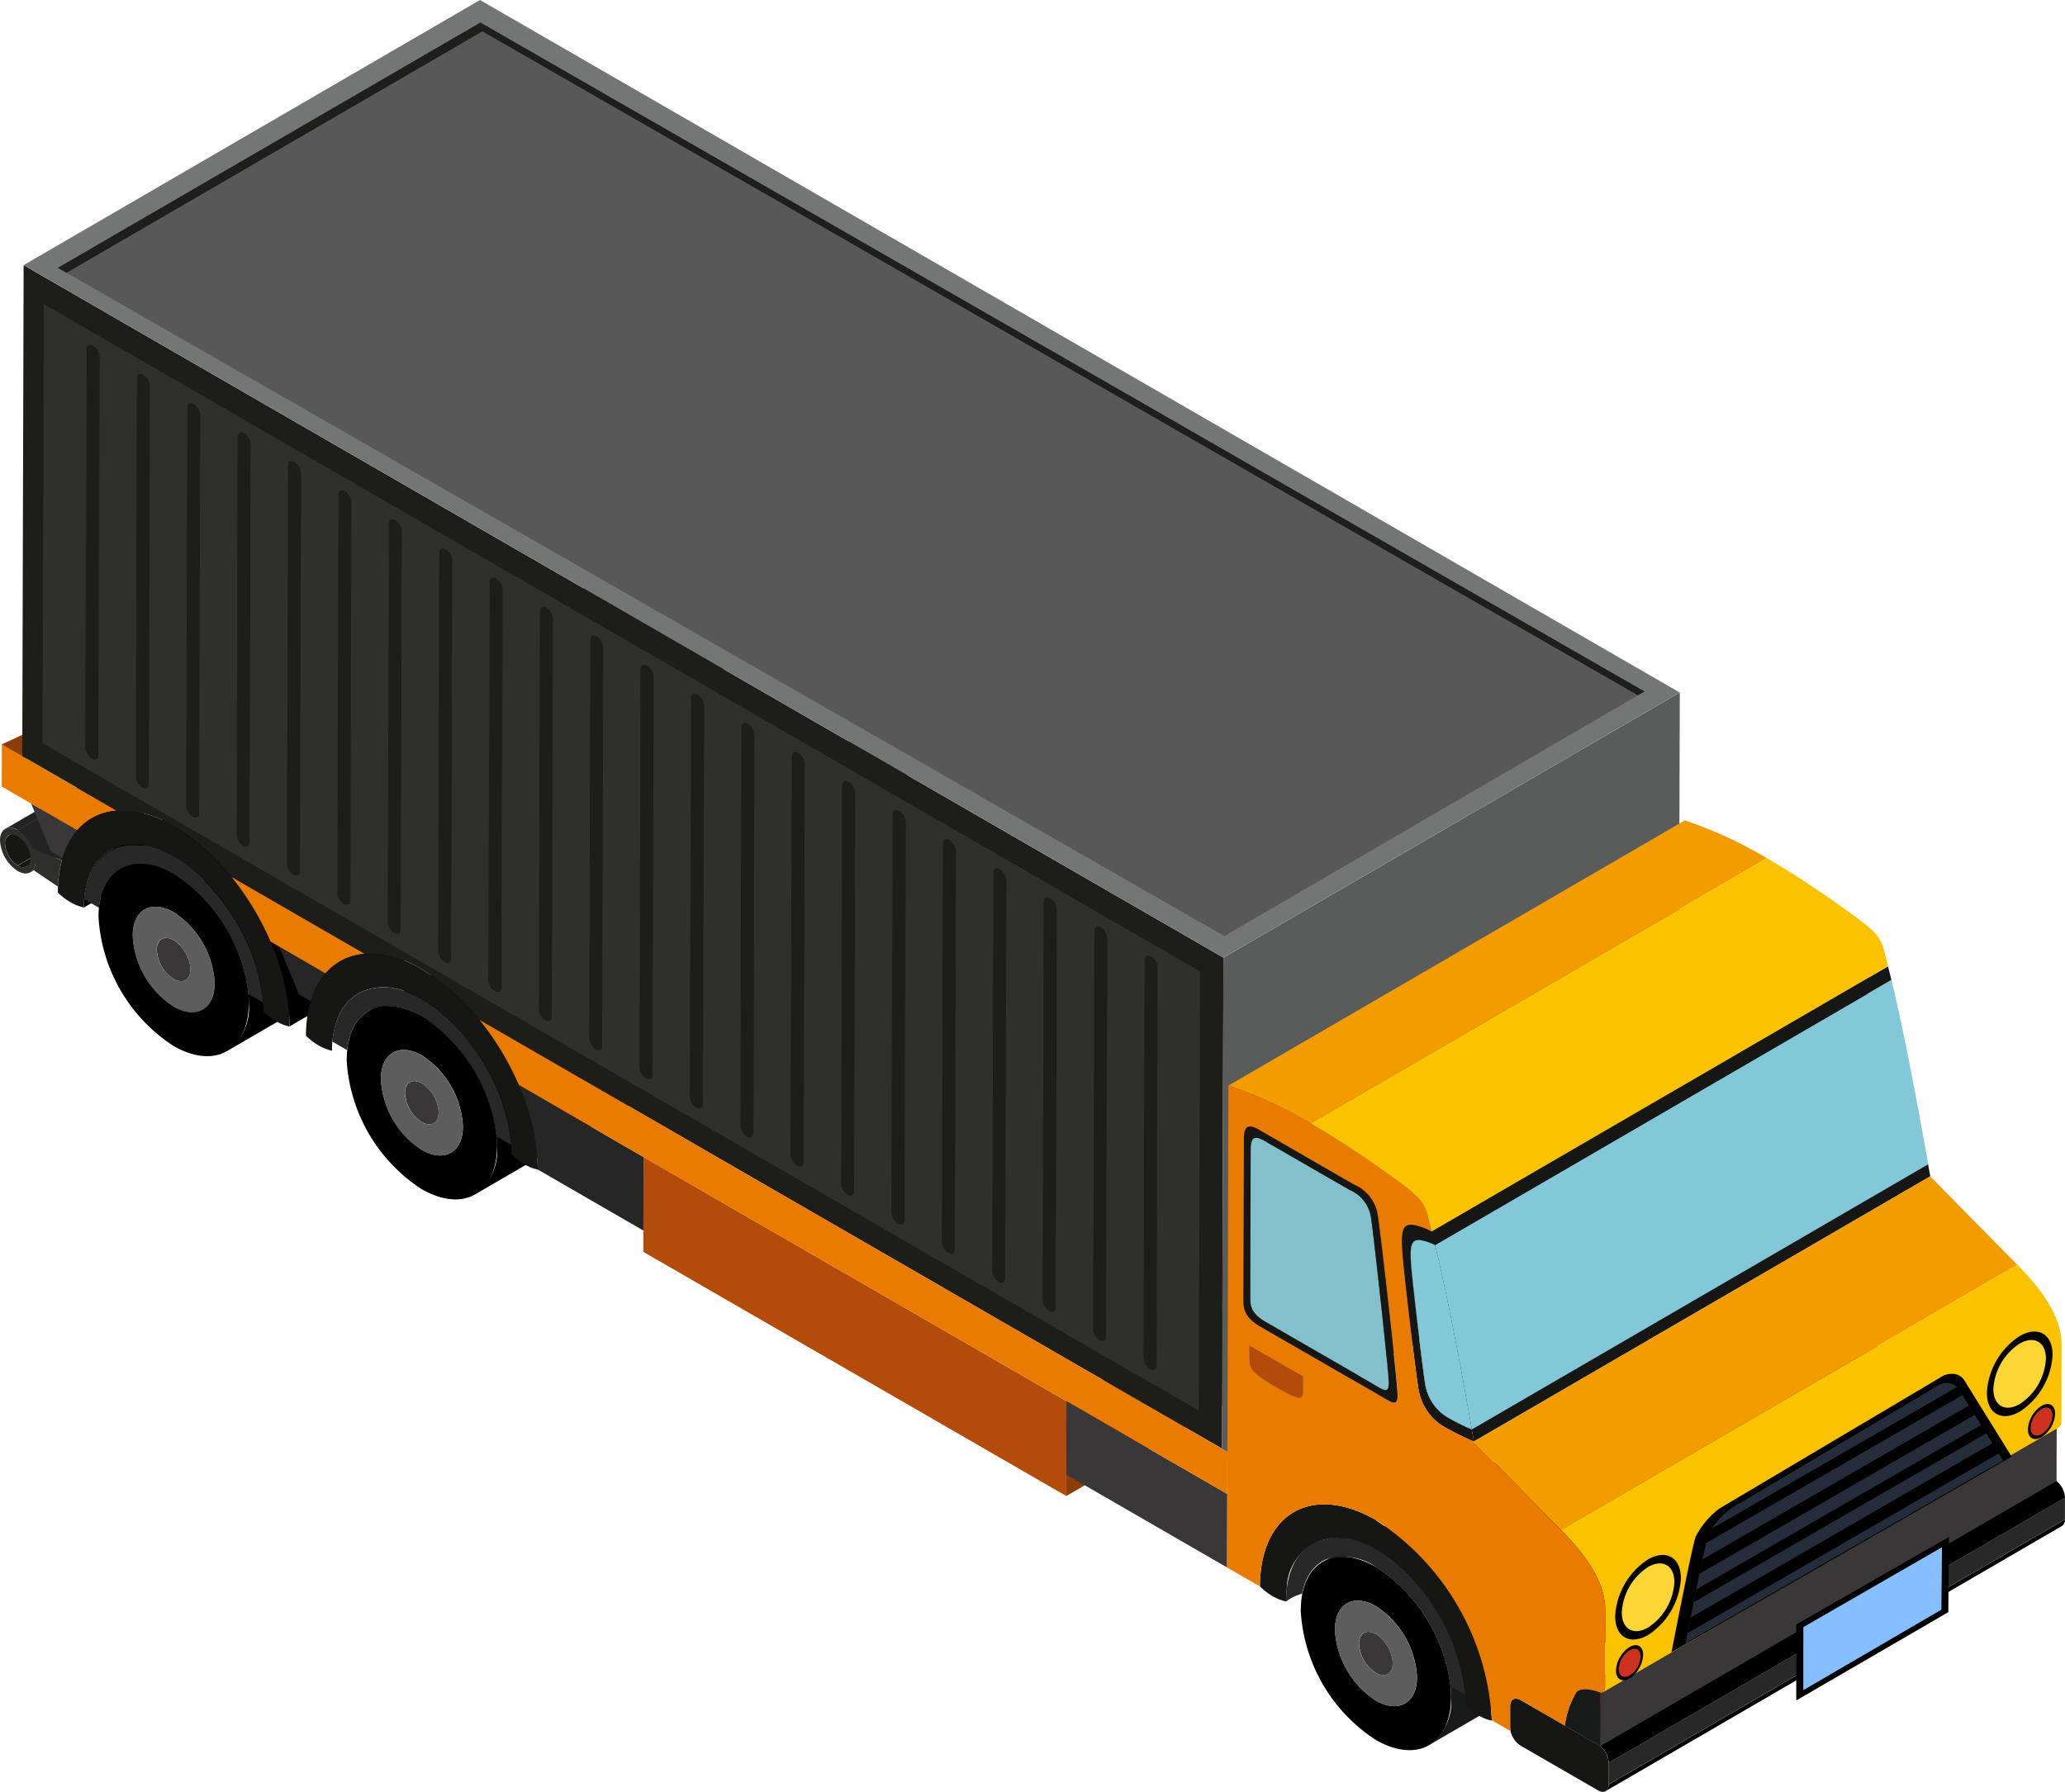
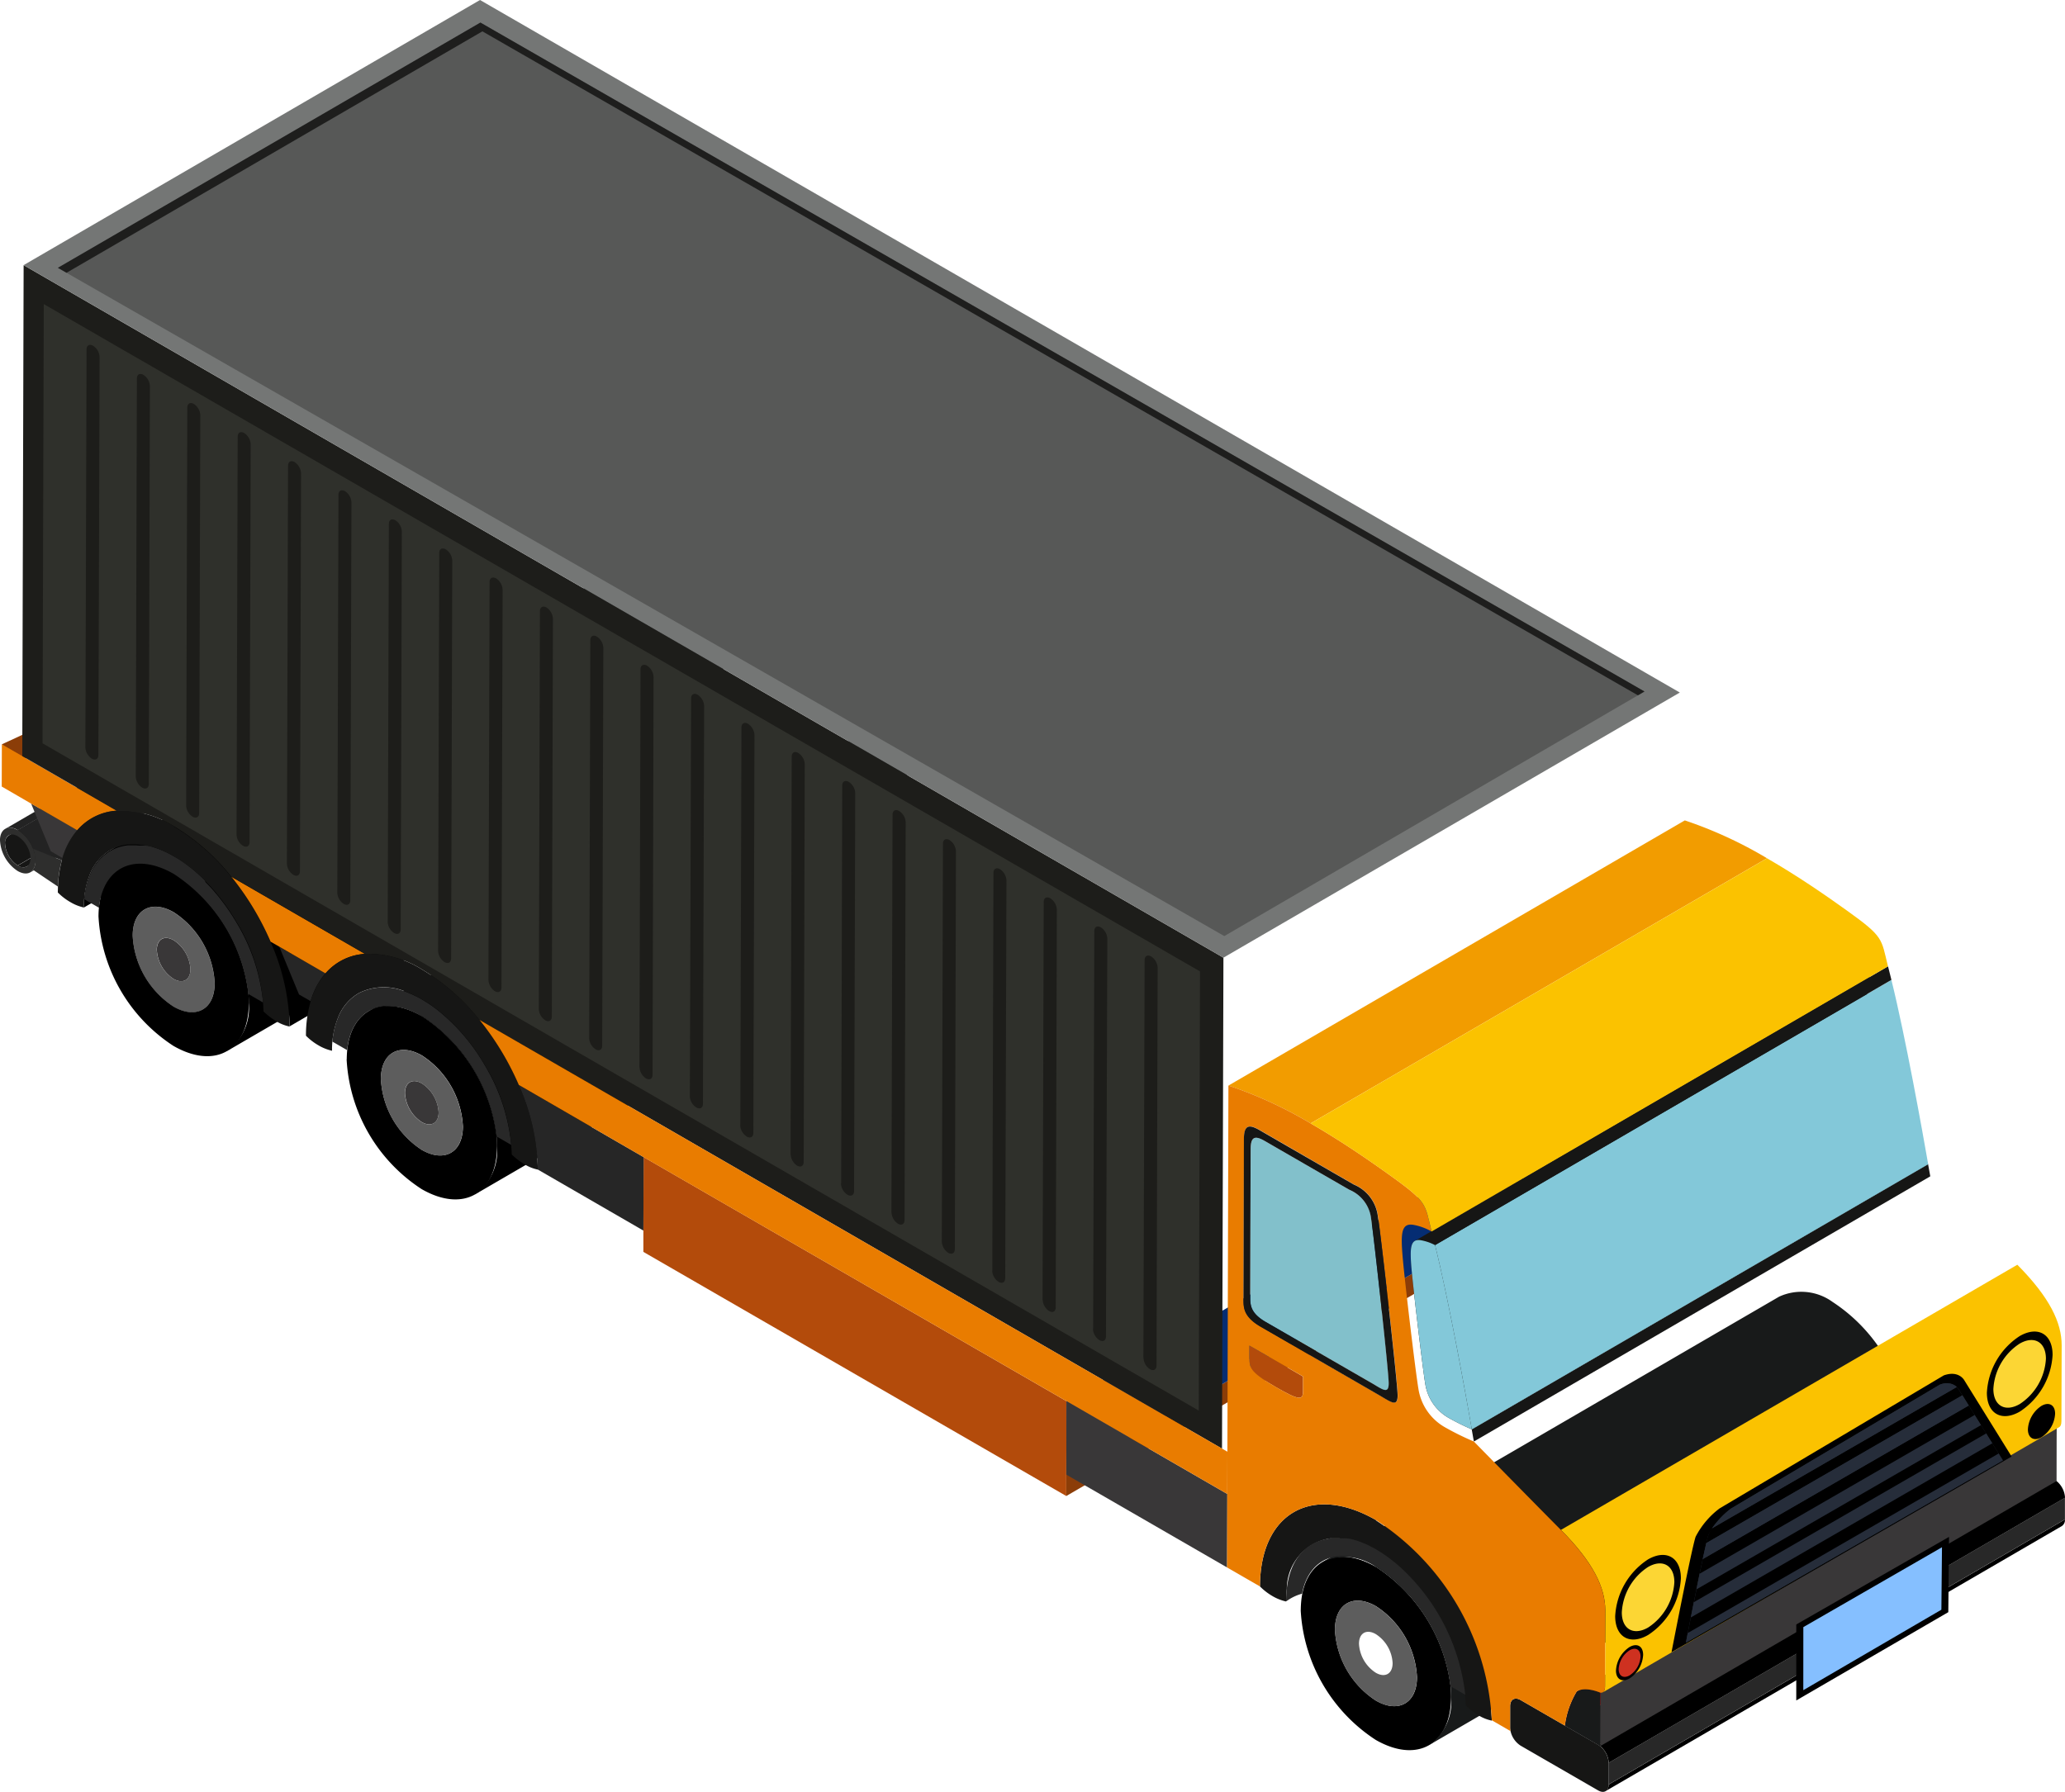
<svg xmlns="http://www.w3.org/2000/svg" id="Group_51821" data-name="Group 51821" width="94.3" height="81.845" viewBox="0 0 94.3 81.845">
  <defs>
    <clipPath id="clip-path">
      <rect id="Rectangle_25186" data-name="Rectangle 25186" width="94.3" height="81.845" fill="none" />
    </clipPath>
    <clipPath id="clip-path-3">
      <rect id="Rectangle_25184" data-name="Rectangle 25184" width="19.369" height="12.103" fill="none" />
    </clipPath>
  </defs>
  <g id="Group_51820" data-name="Group 51820" clip-path="url(#clip-path)">
    <path id="Path_56509" data-name="Path 56509" d="M.141,56.778l.992.887.632-1.639Z" transform="translate(-0.057 -22.78)" fill="#8b3d08" />
    <g id="Group_51819" data-name="Group 51819">
      <g id="Group_51818" data-name="Group 51818" clip-path="url(#clip-path)">
        <path id="Path_56510" data-name="Path 56510" d="M1.781,58.368,22.62,46.258a.408.408,0,0,1-.415-.041L1.366,58.329a.406.406,0,0,0,.415.039" transform="translate(-0.555 -18.791)" fill="#161615" />
        <path id="Path_56511" data-name="Path 56511" d="M21.4,43.9Q10.979,49.95.559,56.006a.4.4,0,0,0-.17.373,1.28,1.28,0,0,0,.579,1l20.84-12.111a1.276,1.276,0,0,1-.579-1,.41.41,0,0,1,.17-.374" transform="translate(-0.158 -17.847)" fill="#161615" />
        <path id="Path_56512" data-name="Path 56512" d="M1.946,57.528q10.421-6.054,20.841-12.11a.412.412,0,0,0,.122-.112.683.683,0,0,0,.115-.41,1.5,1.5,0,0,0-.117-.555,1.768,1.768,0,0,0-.694-.848L1.373,55.6a1.766,1.766,0,0,1,.693.849,1.488,1.488,0,0,1,.117.555.684.684,0,0,1-.113.408.4.4,0,0,1-.124.112" transform="translate(-0.558 -17.684)" fill="#232323" />
        <path id="Path_56513" data-name="Path 56513" d="M23.268,45.36a.973.973,0,0,0-.036-.255L2.638,57.072l-.1-.038L23.382,44.923l1.314.526L3.855,57.561l-.936-.376Z" transform="translate(-1.033 -18.265)" fill="#232323" />
        <path id="Path_56514" data-name="Path 56514" d="M21.241,43.36.4,55.471a.574.574,0,0,1,.577.057l20.84-12.111a.575.575,0,0,0-.577-.057" transform="translate(-0.163 -17.608)" fill="#232323" />
        <path id="Path_56515" data-name="Path 56515" d="M27.109,47.758a4.813,4.813,0,0,1,.163-1.013,3.222,3.222,0,0,1,.125-.377c.045-.113.117-.259.172-.369a2.827,2.827,0,0,1,.355-.5,3.2,3.2,0,0,1,.275-.262c.083-.067.2-.145.293-.2L7.651,57.142a2.226,2.226,0,0,0-.914,1.08,3.942,3.942,0,0,0-.284,1.54c6.2-3.6,14.46-8.4,20.656-12" transform="translate(-2.624 -18.309)" />
        <path id="Path_56516" data-name="Path 56516" d="M14.131,66.717q10.42-6.057,20.841-12.11a2.412,2.412,0,0,0,1-2.2q0-.221-.021-.449a7.628,7.628,0,0,0-3.4-5.48,2.422,2.422,0,0,0-2.442-.239L9.268,58.347a2.417,2.417,0,0,1,2.442.239,7.633,7.633,0,0,1,3.4,5.48c.014.153.02.3.019.449a2.4,2.4,0,0,1-1,2.2" transform="translate(-3.768 -18.705)" />
        <path id="Path_56517" data-name="Path 56517" d="M18.671,64.443,39.511,52.33a9.911,9.911,0,0,0-.872-3.864A12.767,12.767,0,0,0,36.846,45.5a9.686,9.686,0,0,0-2.612-2.3L13.393,55.307a9.7,9.7,0,0,1,2.613,2.3A12.83,12.83,0,0,1,17.8,60.576a9.908,9.908,0,0,1,.872,3.867" transform="translate(-5.445 -17.563)" />
        <path id="Path_56518" data-name="Path 56518" d="M33.228,77.742l20.84-12.11a2.4,2.4,0,0,0,1-2.2c0-.151-.006-.3-.02-.449a7.626,7.626,0,0,0-3.4-5.48,2.416,2.416,0,0,0-2.442-.239L28.364,69.372a2.421,2.421,0,0,1,2.443.239,7.633,7.633,0,0,1,3.4,5.482c.013.148.019.3.019.446a2.4,2.4,0,0,1-1,2.2" transform="translate(-11.533 -23.187)" />
        <path id="Path_56519" data-name="Path 56519" d="M29.677,76.556c-.017-.01-.035-.018-.052-.029s-.039-.022-.05-.03l-.022-.009-.03-.018-.024-.012-.026-.014-.026-.013a.085.085,0,0,0-.026-.012l-.027-.014a.13.13,0,0,0-.022-.011l-.028-.012-.024-.014-.028-.012-.021-.009c-.009-.005-.02-.009-.029-.015l-.02-.009-.031-.011a.488.488,0,0,0-.05-.022l-.05-.022a.386.386,0,0,0-.049-.02l-.05-.02a2.574,2.574,0,0,0-2.188.026,2.214,2.214,0,0,0-.958,1.106,3.63,3.63,0,0,0-.265,1.118l.671.387c.2-1.864,1.655-2.562,3.423-1.54a7.632,7.632,0,0,1,3.4,5.482l.671.388a8.638,8.638,0,0,0-1.2-3.625,8.937,8.937,0,0,0-2.136-2.511c-.015-.014-.03-.022-.043-.033s-.032-.026-.043-.035-.037-.026-.047-.036l-.048-.035-.049-.036a.114.114,0,0,1-.02-.015.271.271,0,0,1-.028-.02l-.023-.016c-.009,0-.018-.013-.027-.017l-.022-.017-.029-.018a.147.147,0,0,0-.023-.016.21.21,0,0,1-.026-.019.2.2,0,0,1-.025-.016l-.026-.016c-.009-.006-.018-.011-.027-.018a.093.093,0,0,1-.024-.015l-.027-.016-.023-.017a.184.184,0,0,1-.03-.017.116.116,0,0,1-.022-.012c-.011-.008-.021-.013-.031-.021-.037-.021-.055-.03-.071-.04" transform="translate(-10.401 -30.9)" fill="#282828" />
        <path id="Path_56520" data-name="Path 56520" d="M82.054,106.186l20.841-12.111,0-.976-20.84,12.111Z" transform="translate(-33.362 -37.853)" fill="#8b3d08" />
        <path id="Path_56521" data-name="Path 56521" d="M82.059,102.91,102.9,90.8l.01-3.356-20.84,12.11Z" transform="translate(-33.364 -35.553)" fill="#052d73" />
        <path id="Path_56522" data-name="Path 56522" d="M0,64.292a1.786,1.786,0,0,0,.809,1.4c.3.171.559.139.7-.057a.68.68,0,0,0,.114-.408,1.494,1.494,0,0,0-.117-.555,1.764,1.764,0,0,0-.693-.848c-.448-.26-.813-.051-.815.466m.231.146c0-.369.262-.519.583-.333a1.3,1.3,0,0,1,.545.75,1.006,1.006,0,0,1,.036.255.58.58,0,0,1-.037.213c-.082.206-.3.264-.547.119a1.281,1.281,0,0,1-.58-1" transform="translate(0 -25.906)" fill="#2e2e2d" />
        <path id="Path_56523" data-name="Path 56523" d="M3.855,65.858l-1.314-.526a1.493,1.493,0,0,1,.117.555.68.68,0,0,1-.113.408l1.132.763a5.433,5.433,0,0,1,.179-1.2" transform="translate(-1.033 -26.563)" fill="#2e2e2d" />
        <path id="Path_56524" data-name="Path 56524" d="M4.5,63.064,2.391,61.846l.9,2.181.529.306A3.409,3.409,0,0,1,4.5,63.064" transform="translate(-0.972 -25.146)" fill="#393738" />
        <path id="Path_56525" data-name="Path 56525" d="M12.841,72.3c-.425-.246-.769-.047-.771.439a1.686,1.686,0,0,0,.765,1.327c.424.243.77.049.771-.44a1.688,1.688,0,0,0-.766-1.327" transform="translate(-4.908 -29.352)" fill="#393738" />
        <path id="Path_56526" data-name="Path 56526" d="M1.071,57.83l-.932-.536L.133,59.221,1.474,60l2.108,1.218a2.587,2.587,0,0,1,1.8-.891Z" transform="translate(-0.054 -23.295)" fill="#e97c00" />
        <path id="Path_56527" data-name="Path 56527" d="M10.209,71.124a4.117,4.117,0,0,0,1.865,3.235c1.036.6,1.876.118,1.88-1.073a4.117,4.117,0,0,0-1.866-3.233c-1.035-.6-1.876-.117-1.879,1.072m1.1.637c0-.487.346-.685.771-.439a1.688,1.688,0,0,1,.766,1.327c0,.488-.347.682-.771.439a1.685,1.685,0,0,1-.765-1.327" transform="translate(-4.151 -28.378)" fill="#5d5d5d" />
        <path id="Path_56528" data-name="Path 56528" d="M7.578,68.847A7.542,7.542,0,0,0,11,74.775c1.9,1.094,3.439.217,3.444-1.964,0-.148-.005-.3-.019-.449a7.634,7.634,0,0,0-3.4-5.48c-1.769-1.021-3.229-.325-3.423,1.54a4.207,4.207,0,0,0-.023.423m1.561.9c0-1.189.844-1.667,1.879-1.072a4.121,4.121,0,0,1,1.867,3.234c0,1.191-.844,1.67-1.88,1.073a4.116,4.116,0,0,1-1.866-3.235" transform="translate(-3.081 -27.003)" />
        <path id="Path_56529" data-name="Path 56529" d="M10.581,65.53c-.017-.009-.034-.021-.052-.029l-.052-.029-.02-.01-.031-.018c-.007,0-.014-.009-.022-.012a.158.158,0,0,1-.029-.014l-.022-.012a.185.185,0,0,0-.029-.014.084.084,0,0,0-.024-.013l-.027-.014-.023-.012a.186.186,0,0,1-.027-.012l-.024-.011-.027-.012-.023-.011a.192.192,0,0,0-.028-.012l-.023-.011-.028-.012-.022-.009-.028-.012A.13.13,0,0,0,10,65.243l-.028-.013-.02-.007a.116.116,0,0,1-.03-.014l-.051-.017-.05-.02-.063-.022c-.035-.012-.068-.023-.1-.032L9.608,65.1l-.048-.014-.047-.013-.048-.012-.046-.011a.126.126,0,0,0-.021,0l-.027-.007-.02,0c-.009,0-.018,0-.027-.006l-.021,0a.212.212,0,0,0-.026,0l-.021,0c-.009,0-.018,0-.025,0a.1.1,0,0,1-.021,0,.1.1,0,0,0-.027,0,.059.059,0,0,0-.021,0,.077.077,0,0,0-.024,0,.088.088,0,0,1-.021,0,.08.08,0,0,1-.024,0H9.072a.062.062,0,0,0-.02,0,.189.189,0,0,1-.026,0h-.02l-.024,0c-.068-.006-.118-.009-.167-.01H8.648l-.043,0a.31.31,0,0,0-.043,0l-.042,0a.268.268,0,0,1-.041,0,2.106,2.106,0,0,0-.771.241,2.209,2.209,0,0,0-.957,1.106,3.647,3.647,0,0,0-.265,1.118l.671.387c.193-1.865,1.654-2.562,3.422-1.54a7.63,7.63,0,0,1,3.4,5.48l.672.39a8.671,8.671,0,0,0-1.2-3.625,9.99,9.99,0,0,0-.852-1.234c-.013-.016-.026-.033-.039-.046l-.04-.051c-.018-.022-.03-.035-.043-.049l-.043-.051-.042-.049c-.054-.061-.109-.123-.164-.183a.972.972,0,0,1-.052-.055l-.021-.022c-.007-.008-.015-.015-.023-.026l-.026-.024a.138.138,0,0,0-.02-.021c-.007-.008-.015-.015-.023-.024l-.024-.022a.148.148,0,0,0-.021-.022L12,66.636l-.018-.017-.027-.028a.254.254,0,0,1-.021-.022l-.024-.021a.114.114,0,0,0-.021-.021l-.027-.027-.019-.018-.03-.027c-.026-.026-.035-.035-.046-.043s-.012-.014-.019-.018-.02-.017-.03-.026l-.047-.045c-.028-.023-.039-.035-.05-.043-.027-.024-.039-.035-.051-.045l-.057-.049c-.051-.043-.1-.084-.15-.123l-.05-.039-.049-.038a.5.5,0,0,0-.05-.039l-.048-.036a.162.162,0,0,0-.021-.014.212.212,0,0,0-.03-.023.146.146,0,0,1-.02-.015c-.009-.008-.02-.013-.029-.02s-.015-.01-.021-.016-.02-.012-.03-.02a.121.121,0,0,0-.021-.015l-.028-.02-.022-.016-.029-.017c-.008-.006-.015-.009-.022-.015s-.02-.012-.03-.02l-.021-.015-.031-.018c-.007-.005-.014-.009-.021-.015a.316.316,0,0,0-.03-.017l-.022-.015-.03-.017c-.008,0-.014-.009-.021-.012l-.033-.021-.071-.04" transform="translate(-2.637 -26.417)" fill="#282828" />
        <path id="Path_56530" data-name="Path 56530" d="M9.754,63.107a4.612,4.612,0,0,0-2.616-.716,2.585,2.585,0,0,0-1.8.891,3.409,3.409,0,0,0-.675,1.269c-.011.036-.021.072-.031.107a5.51,5.51,0,0,0-.179,1.2c0,.089-.005.179-.006.271a2.707,2.707,0,0,0,.578.443,2.084,2.084,0,0,0,.614.244,3.952,3.952,0,0,1,.284-1.54,2.214,2.214,0,0,1,.958-1.1,2.1,2.1,0,0,1,.769-.241.212.212,0,0,0,.04,0,.354.354,0,0,0,.04,0,.262.262,0,0,1,.04,0h.041a.307.307,0,0,1,.042,0h.128c.057,0,.106,0,.157.009l.087.008c.141.019.15.02.159.023l.046.008.047.008c.029.007.038.007.047.011A.25.25,0,0,1,8.567,64a.31.31,0,0,1,.048.011l.049.01.05.015c.027.007.038.01.049.014.028.008.042.012.055.017a.922.922,0,0,1,.107.034l.047.016.05.019.049.017.05.021.049.02.05.021.05.021.051.023.049.023c.033.016.042.02.051.023l.05.026c.034.016.043.022.053.027a.323.323,0,0,0,.051.026l.053.03.056.03c.034.017.05.029.067.039l.052.03c.03.018.04.023.052.031.031.017.04.024.051.03l.052.033c.031.02.041.027.052.032.03.022.04.027.05.035l.051.033.05.036.05.035c.031.023.041.028.05.036a.426.426,0,0,1,.05.039.492.492,0,0,1,.052.038.4.4,0,0,1,.05.037l.052.039.049.039c.064.05.114.093.164.132a.562.562,0,0,0,.047.042l.048.042c.025.021.036.032.047.042l.048.043c.026.024.036.035.046.042l.049.045.046.044.046.044c.075.072.084.082.094.092.027.026.036.036.044.044.095.1.1.106.112.113.151.164.205.225.259.287.015.016.029.032.043.049l.037.043c.018.022.03.035.041.05s.031.036.042.05.031.038.044.055a9.842,9.842,0,0,1,.853,1.234,8.33,8.33,0,0,1,1.217,4.064,3.219,3.219,0,0,0,.605.462,1.909,1.909,0,0,0,.587.228,9.917,9.917,0,0,0-.872-3.866,12.853,12.853,0,0,0-1.794-2.968,9.691,9.691,0,0,0-2.613-2.3" transform="translate(-1.807 -25.364)" fill="#161615" />
        <path id="Path_56531" data-name="Path 56531" d="M23.6,74.089l-2.11-1.218.9,2.181.531.306a3.382,3.382,0,0,1,.674-1.269" transform="translate(-8.736 -29.629)" fill="#262626" />
        <path id="Path_56532" data-name="Path 56532" d="M31.938,83.321c-.424-.243-.769-.047-.77.439a1.683,1.683,0,0,0,.765,1.327c.424.246.77.049.771-.44a1.687,1.687,0,0,0-.766-1.327" transform="translate(-12.673 -33.835)" fill="#393738" />
        <path id="Path_56533" data-name="Path 56533" d="M23.9,71.007l-6.1-3.524a12.818,12.818,0,0,1,1.793,2.968l.4.229L22.1,71.9a2.586,2.586,0,0,1,1.8-.891" transform="translate(-7.236 -27.438)" fill="#e97c00" />
        <path id="Path_56534" data-name="Path 56534" d="M28.852,74.132a4.619,4.619,0,0,0-2.618-.716,2.586,2.586,0,0,0-1.8.891,3.382,3.382,0,0,0-.674,1.269,5.543,5.543,0,0,0-.216,1.578,2.693,2.693,0,0,0,.577.443,2.137,2.137,0,0,0,.614.244,3.944,3.944,0,0,1,.284-1.538,2.2,2.2,0,0,1,.958-1.106,2.562,2.562,0,0,1,2.186-.026l.042.014a.3.3,0,0,0,.047.02l.047.021.049.02a.507.507,0,0,0,.049.021l.049.024.049.021c.032.018.042.021.051.026l.05.026.077.04.054.03.058.03.067.039.051.03c.03.019.041.024.052.031.031.02.041.024.052.03l.05.033c.033.022.042.027.051.032l.129.086c.03.021.04.029.049.034.032.024.042.028.052.036.029.022.04.03.05.036.03.023.04.03.05.037.027.022.038.029.049.037.027.021.039.028.05.038s.036.027.05.039a8.972,8.972,0,0,1,2.137,2.514,8.32,8.32,0,0,1,1.218,4.064,3,3,0,0,0,.605.459,1.85,1.85,0,0,0,.586.23,9.9,9.9,0,0,0-.871-3.866,12.874,12.874,0,0,0-1.793-2.968,9.709,9.709,0,0,0-2.613-2.3" transform="translate(-9.572 -29.846)" fill="#161615" />
        <path id="Path_56535" data-name="Path 56535" d="M26.675,79.872A7.541,7.541,0,0,0,30.1,85.8c1.9,1.094,3.438.217,3.444-1.964,0-.15-.006-.3-.019-.446a7.633,7.633,0,0,0-3.4-5.482c-1.769-1.021-3.228-.323-3.423,1.54-.013.135-.021.277-.022.423m1.561.9c0-1.189.844-1.668,1.879-1.072a4.118,4.118,0,0,1,1.866,3.236c0,1.189-.844,1.668-1.879,1.071a4.116,4.116,0,0,1-1.866-3.235" transform="translate(-10.846 -31.486)" />
        <path id="Path_56536" data-name="Path 56536" d="M29.306,82.149a4.116,4.116,0,0,0,1.866,3.235c1.034.6,1.876.118,1.879-1.071a4.117,4.117,0,0,0-1.866-3.236c-1.034-.6-1.875-.117-1.879,1.072m1.1.637c0-.487.346-.682.77-.439a1.687,1.687,0,0,1,.766,1.327c0,.488-.347.685-.771.439a1.681,1.681,0,0,1-.765-1.327" transform="translate(-11.916 -32.861)" fill="#5d5d5d" />
        <path id="Path_56537" data-name="Path 56537" d="M49.52,89.063l-.01,3.356,0,.975,19.313,11.151,0-.976.01-3.358Z" transform="translate(-20.13 -36.212)" fill="#b34b0b" />
        <path id="Path_56538" data-name="Path 56538" d="M56.5,74.467,22.59,54.885a9.686,9.686,0,0,0-2.613-2.3,4.609,4.609,0,0,0-2.618-.717l-6.1-3.525a9.7,9.7,0,0,0-2.613-2.3,4.619,4.619,0,0,0-2.616-.716L1.713,42.833l.062-22.424,54.79,31.632Z" transform="translate(-0.696 -8.298)" fill="#1d1d1a" />
        <path id="Path_56539" data-name="Path 56539" d="M3.272,43.468l52.8,30.48.057-20.061-52.8-30.48ZM53.544,71.547,53.6,53.374c0-.188.133-.264.3-.17a.656.656,0,0,1,.295.512l-.051,18.173c0,.188-.134.263-.3.169a.65.65,0,0,1-.294-.511m-2.3-1.328.052-18.173c0-.188.133-.265.3-.17a.649.649,0,0,1,.295.511L51.835,70.56c0,.188-.133.264-.3.17a.654.654,0,0,1-.295-.511m-2.3-1.329.052-18.173c0-.188.134-.264.3-.17a.653.653,0,0,1,.3.512l-.052,18.173c0,.188-.133.264-.3.17a.652.652,0,0,1-.295-.512m-2.3-1.329.052-18.173c0-.188.133-.263.3-.169a.653.653,0,0,1,.294.511L47.234,67.9c0,.188-.133.265-.3.17a.653.653,0,0,1-.295-.512m-2.3-1.328.052-18.173c0-.188.135-.262.3-.169a.652.652,0,0,1,.294.511l-.052,18.173c0,.188-.133.263-.3.17a.657.657,0,0,1-.295-.512m-2.3-1.328.051-18.173c0-.188.134-.262.3-.169a.648.648,0,0,1,.3.51l-.052,18.173c0,.188-.133.263-.3.169a.652.652,0,0,1-.294-.511m-2.3-1.329L39.791,45.4c0-.188.135-.262.3-.168a.647.647,0,0,1,.294.51L40.332,63.92c0,.188-.134.262-.3.169a.649.649,0,0,1-.3-.512m-2.3-1.327.052-18.173c0-.188.134-.263.295-.169a.645.645,0,0,1,.3.509L38.031,62.59c0,.189-.134.263-.3.169a.649.649,0,0,1-.294-.51m-2.3-1.328.052-18.173c0-.188.133-.265.3-.17a.656.656,0,0,1,.295.512l-.051,18.173c0,.188-.135.262-.3.17a.657.657,0,0,1-.3-.512m-2.3-1.329L32.89,41.42c0-.189.134-.264.3-.169a.65.65,0,0,1,.295.512L33.43,59.935c0,.188-.133.263-.3.168a.649.649,0,0,1-.3-.51m-2.3-1.328.05-18.173c0-.189.134-.264.3-.169a.646.646,0,0,1,.295.51L31.13,58.607c0,.187-.134.263-.3.168a.642.642,0,0,1-.294-.51m-2.3-1.328.052-18.173c0-.189.132-.265.3-.169a.649.649,0,0,1,.294.51L28.83,57.279c0,.186-.134.263-.3.167a.641.641,0,0,1-.295-.509m-2.3-1.328.051-18.174c0-.188.133-.263.3-.17a.656.656,0,0,1,.295.512L26.529,55.95c0,.188-.134.264-.3.17a.652.652,0,0,1-.294-.511m-2.3-1.33.052-18.173c0-.188.134-.262.3-.169a.652.652,0,0,1,.295.511l-.052,18.173c0,.188-.133.265-.3.171a.653.653,0,0,1-.294-.513m-2.3-1.328.052-18.173c0-.188.134-.262.3-.168a.642.642,0,0,1,.295.51l-.052,18.173c0,.188-.133.263-.3.17a.656.656,0,0,1-.295-.512m-2.3-1.328.051-18.172c0-.189.133-.265.3-.169a.651.651,0,0,1,.293.51l-.052,18.173c0,.188-.134.263-.3.169a.643.643,0,0,1-.294-.511m-2.3-1.326.052-18.176c0-.188.133-.263.3-.168a.648.648,0,0,1,.293.509l-.052,18.174c0,.186-.133.263-.3.169a.649.649,0,0,1-.295-.509m-2.3-1.329.052-18.174c0-.188.132-.263.3-.169a.654.654,0,0,1,.294.511l-.051,18.174c0,.188-.135.262-.3.169a.647.647,0,0,1-.295-.51m-2.3-1.328.052-18.173c0-.189.132-.264.3-.169a.651.651,0,0,1,.294.51l-.052,18.174c0,.188-.135.262-.3.168a.646.646,0,0,1-.295-.51m-2.3-1.328.052-18.173c0-.189.134-.265.3-.171a.651.651,0,0,1,.294.512l-.052,18.174c0,.188-.133.263-.3.168a.648.648,0,0,1-.295-.51m-2.3-1.329.051-18.174c0-.188.134-.263.3-.168a.647.647,0,0,1,.295.51L8.124,45.325c0,.187-.133.263-.3.169a.65.65,0,0,1-.295-.51m-2.3-1.328L5.283,25.48c0-.188.134-.264.3-.169a.65.65,0,0,1,.295.51L5.823,44c0,.187-.133.263-.3.169a.656.656,0,0,1-.295-.511" transform="translate(-1.33 -9.517)" fill="#2f302b" />
        <path id="Path_56540" data-name="Path 56540" d="M45.61,90.162l.01-3.356-5.705-3.3a9.883,9.883,0,0,1,.871,3.867Z" transform="translate(-16.229 -33.954)" fill="#262626" />
        <path id="Path_56541" data-name="Path 56541" d="M89.4,115.447l.01-3.356-7.342-4.241-.01,3.358Z" transform="translate(-33.364 -43.851)" fill="#393738" />
        <path id="Path_56542" data-name="Path 56542" d="M70.807,98.089,36.9,78.508a12.893,12.893,0,0,1,1.792,2.968l5.7,3.3L63.705,95.92l7.342,4.241.006-1.931Z" transform="translate(-15.001 -31.921)" fill="#e97c00" />
        <path id="Path_56543" data-name="Path 56543" d="M100.095,122.262a7.549,7.549,0,0,0,3.423,5.929c1.9,1.095,3.44.217,3.445-1.964,0-.148-.006-.3-.019-.447a7.632,7.632,0,0,0-3.4-5.481c-1.768-1.021-3.229-.326-3.423,1.54-.013.133-.021.274-.022.423m1.561.9c0-1.189.844-1.67,1.879-1.072a4.119,4.119,0,0,1,1.868,3.234c0,1.19-.846,1.67-1.88,1.072a4.111,4.111,0,0,1-1.867-3.233" transform="translate(-40.698 -48.721)" />
-         <path id="Path_56544" data-name="Path 56544" d="M105.358,125.713c-.425-.247-.769-.05-.77.437a1.68,1.68,0,0,0,.765,1.326c.425.247.771.051.771-.439a1.677,1.677,0,0,0-.766-1.325" transform="translate(-42.525 -51.07)" fill="#393738" />
        <path id="Path_56545" data-name="Path 56545" d="M102.726,124.539a4.112,4.112,0,0,0,1.866,3.233c1.034.6,1.876.118,1.88-1.072a4.115,4.115,0,0,0-1.867-3.233c-1.035-.6-1.876-.117-1.879,1.072m1.1.636c0-.487.345-.684.77-.437a1.677,1.677,0,0,1,.766,1.324c0,.489-.346.685-.771.438a1.68,1.68,0,0,1-.765-1.326" transform="translate(-41.767 -50.096)" fill="#5d5d5d" />
        <path id="Path_56546" data-name="Path 56546" d="M106.648,120.13q10.421-6.055,20.841-12.11a2.4,2.4,0,0,0,1-2.2c0-.147-.006-.3-.019-.449a7.635,7.635,0,0,0-3.4-5.48,2.425,2.425,0,0,0-2.442-.24l-20.84,12.114a2.419,2.419,0,0,1,2.442.238,7.632,7.632,0,0,1,3.4,5.481c.013.151.02.3.019.447a2.4,2.4,0,0,1-1,2.2" transform="translate(-41.384 -40.423)" fill="#181a1a" />
-         <path id="Path_56547" data-name="Path 56547" d="M94.034,87.843l.284.164,20.561-12.276.063-22.424L94.1,65.418Z" transform="translate(-38.233 -21.674)" fill="#5a5c5b" />
        <path id="Path_56548" data-name="Path 56548" d="M96.151,103.573c0,.017,0,.359,0,.622,0,.4.072.622,1.177,1.26s1.268.622,1.268.2,0-.654,0-.668Z" transform="translate(-39.093 -42.112)" fill="#b34b0b" />
        <path id="Path_56549" data-name="Path 56549" d="M102.271,116.521c-2.923-1.685-5.3-.333-5.311,3.023a2.739,2.739,0,0,0,.577.445,2.167,2.167,0,0,0,.615.243,5.023,5.023,0,0,1,.034-.581,2.337,2.337,0,0,1,1.977-2.3.234.234,0,0,1,.039,0,.266.266,0,0,1,.04,0l.04,0c.02,0,.03,0,.042,0h.17c.058,0,.106,0,.156.007l.087.009c.142.02.151.021.159.021l.093.018.047.009.047.01.049.011a.371.371,0,0,1,.049.014c.028.007.039.011.049.012l.049.015c.029.009.043.013.055.016l.107.034.049.018.049.017c.028.01.039.015.049.02l.05.02.049.018c.03.014.041.018.05.022l.05.021c.031.015.041.018.05.024l.05.021a.448.448,0,0,0,.051.026l.05.026.052.026c.032.016.043.021.052.027.033.016.043.023.053.028l.056.03.066.039c.017.009.034.021.052.028l.052.031.052.033c.031.02.042.026.051.033l.052.032c.031.02.04.028.05.033l.05.035.051.034.051.036.05.036c.029.022.04.029.05.036.03.024.041.031.051.038l.05.037c.028.022.04.031.052.042s.037.029.049.038c.065.051.114.091.163.132l.048.042c.024.02.036.03.048.042l.047.04.047.044c.027.023.037.033.046.042.03.027.039.036.048.045.027.026.037.032.046.04.029.03.038.037.046.046.076.074.085.081.093.09.1.1.1.106.113.117.026.024.036.036.045.045.027.029.036.037.046.046a9.071,9.071,0,0,1,2.491,5.783,3.1,3.1,0,0,0,.605.459,1.839,1.839,0,0,0,.587.229,11.633,11.633,0,0,0-5.278-9.136" transform="translate(-39.423 -47.082)" fill="#161615" />
        <path id="Path_56550" data-name="Path 56550" d="M99.709,120.927a2.151,2.151,0,0,0-.72.344l-.019,0c0-1.383.526-2.66,2.012-2.872l.042-.006h.041l.043,0c.011,0,.023,0,.043,0h.168c.049,0,.1,0,.166.008a.164.164,0,0,0,.024,0,.055.055,0,0,1,.02,0l.025,0h.021a.129.129,0,0,0,.023,0l.024,0a.073.073,0,0,1,.021,0h.024a.065.065,0,0,0,.021,0,.09.09,0,0,0,.025,0,.064.064,0,0,0,.021,0l.026.006a.127.127,0,0,0,.021,0l.026.005a.132.132,0,0,0,.02,0l.027.006.02,0,.027.006.021.005.046.011a.477.477,0,0,1,.048.012l.047.013.049.015.047.012.1.034.063.023.05.017.049.021.031.012a.057.057,0,0,1,.02.008l.028.011a.13.13,0,0,0,.022.009l.028.013.022.009.028.011a.151.151,0,0,0,.023.009l.028.015.022.008a.163.163,0,0,0,.028.012l.023.012a.151.151,0,0,0,.028.014l.023.012.027.014.024.011a.14.14,0,0,0,.028.015l.023.011c.009.006.02.01.029.016l.022.012a.268.268,0,0,1,.031.017l.02.011c.012,0,.024.013.052.027s.034.02.051.03l.071.042.032.019.021.012.031.02.021.013c.01.007.021.012.03.02l.021.013.03.02.021.014a.217.217,0,0,0,.029.018.134.134,0,0,0,.021.014l.029.021c.008,0,.015.011.023.016l.028.019.021.014.03.022c.007,0,.014.008.021.014l.03.022.02.014a.218.218,0,0,0,.03.022c.007,0,.012.011.019.015l.049.036.051.04a.559.559,0,0,1,.048.036l.051.042c.049.039.1.078.15.123l.057.047.051.044c.01.01.021.018.049.044l.049.045.028.026a.167.167,0,0,0,.019.017l.047.045.028.024c.007.008.014.014.02.021l.026.026.021.02.024.023.023.022a.319.319,0,0,0,.025.024l.02.021.024.023a.223.223,0,0,0,.023.024l.021.022.041.043.046.047c.009.012.018.02.04.045a9.282,9.282,0,0,1,2.46,5.325l-.67-.386a7.635,7.635,0,0,0-3.4-5.481c-1.66-.957-3.05-.4-3.374,1.214" transform="translate(-40.24 -48.135)" fill="#282828" />
        <path id="Path_56551" data-name="Path 56551" d="M123.556,129.364l20.84-12.11a.333.333,0,0,0,.138-.3l-20.84,12.11a.333.333,0,0,1-.138.3" transform="translate(-50.237 -47.551)" />
        <path id="Path_56552" data-name="Path 56552" d="M123.789,128.383l20.84-12.11,0-.989-20.84,12.11Z" transform="translate(-50.332 -46.873)" fill="#282828" />
        <path id="Path_56553" data-name="Path 56553" d="M121.954,125.409l20.841-12.11-1.523-.879-20.841,12.11Z" transform="translate(-48.966 -45.709)" fill="#282828" />
        <path id="Path_56554" data-name="Path 56554" d="M123.47,126.832l20.84-12.11a1.058,1.058,0,0,0-.386-.761.485.485,0,0,0-.086-.059L123,126.011c.028.018.058.036.086.058a1.063,1.063,0,0,1,.387.763" transform="translate(-50.009 -46.311)" />
        <path id="Path_56555" data-name="Path 56555" d="M116.691,130.814c-.264-.151-.477-.03-.479.274l0,.986a.76.76,0,0,0,.018.157,1.066,1.066,0,0,0,.457.664l3.547,2.048c.262.151.475.029.476-.271l0-.989a1.063,1.063,0,0,0-.387-.763c-.028-.022-.058-.04-.085-.058l-1.523-.879Z" transform="translate(-47.25 -53.161)" fill="#161615" />
        <path id="Path_56556" data-name="Path 56556" d="M120.431,123.46l20.841-12.109a4.021,4.021,0,0,1,.542-1.562L120.973,121.9a4,4,0,0,0-.542,1.56" transform="translate(-48.966 -44.639)" fill="#c10000" />
        <path id="Path_56557" data-name="Path 56557" d="M143.273,109.774c-.034-.015-.672-.286-1.048-.067l-20.841,12.11c.378-.218,1.015.053,1.049.067l20.84-12.11" transform="translate(-49.354 -44.571)" fill="#393738" />
        <path id="Path_56558" data-name="Path 56558" d="M143.983,112.325c0-1.727.006-2.41.006-2.447l-20.84,12.11c0,.036,0,.72-.007,2.445l20.841-12.109" transform="translate(-50.068 -44.675)" fill="#393738" />
        <path id="Path_56559" data-name="Path 56559" d="M122.045,130.182c-.035-.014-.7-.3-1.073-.052a4.023,4.023,0,0,0-.542,1.56l1.523.879c.028.019.058.036.085.058,0-1.726.007-2.409.007-2.445" transform="translate(-48.966 -52.869)" fill="#181a1a" />
        <path id="Path_56560" data-name="Path 56560" d="M134.2,90.166c0-.009-.034-.2-.1-.553l-20.84,12.111c.062.353.094.545.1.554,6.252-3.632,14.588-8.478,20.84-12.111" transform="translate(-46.052 -36.436)" fill="#161615" />
        <path id="Path_56561" data-name="Path 56561" d="M98.289,76.988l20.84-12.111a19.334,19.334,0,0,0-3.752-1.728L94.537,75.26a19.27,19.27,0,0,1,3.752,1.728" transform="translate(-38.438 -25.676)" fill="#f29c00" />
        <path id="Path_56562" data-name="Path 56562" d="M56.608,43.743l20.841-12.11L22.659,0,1.818,12.11Z" transform="translate(-0.739 0)" fill="#747675" />
        <path id="Path_56563" data-name="Path 56563" d="M57.721,43.463,76.909,32.292,23.75,1.737,4.456,12.94Z" transform="translate(-1.812 -0.706)" fill="#575857" />
        <path id="Path_56564" data-name="Path 56564" d="M4.85,13.166l-.394-.227L23.75,1.737,76.909,32.291l-.3.175L23.841,2.138Z" transform="translate(-1.812 -0.706)" fill="#1e1e1d" />
        <path id="Path_56565" data-name="Path 56565" d="M96.888,87.731c-.445-.259-.652-.22-.653.377,0,.292-.016,5.866-.019,6.8,0,.344.05.706.709,1.087s4.333,2.5,4.839,2.792c.119.068.226.135.319.19.3.171.459.218.461-.174,0-.513-.692-6.794-.8-7.5a1.631,1.631,0,0,0-.992-1.341c-.6-.348-3.413-1.97-3.859-2.226" transform="translate(-39.121 -35.609)" fill="#82c0cb" />
-         <path id="Path_56566" data-name="Path 56566" d="M117.4,106.7,138.24,94.584c-1.587-1.6-3.855-3.917-3.975-4.039l-20.841,12.111c.119.123,2.388,2.444,3.975,4.039" transform="translate(-46.118 -36.815)" fill="#f29c00" />
        <path id="Path_56567" data-name="Path 56567" d="M122.036,116.883q10.421-6.059,20.841-12.114c.052-.029.1-.1.1-.275,0-.35.007-2.407.011-3.457s-.554-2.2-2.024-3.686l-20.841,12.111c1.471,1.482,2.027,2.635,2.025,3.684s-.009,3.109-.01,3.458c0,.171-.05.246-.1.277" transform="translate(-48.841 -39.582)" fill="#fbc200" />
        <path id="Path_56568" data-name="Path 56568" d="M129.59,75.106,108.75,87.217c-.136.08-.188.277-.189.609,0,.2.016.443.044.742.1,1.054.5,4.456.621,5.179a2.16,2.16,0,0,0,1.067,1.553,11.228,11.228,0,0,0,1.059.525l20.84-12.11a11.7,11.7,0,0,1-1.058-.526,2.155,2.155,0,0,1-1.068-1.552c-.12-.723-.524-4.125-.621-5.181-.028-.3-.045-.544-.043-.741,0-.332.051-.529.188-.609" transform="translate(-44.14 -30.537)" fill="#161615" />
-         <path id="Path_56569" data-name="Path 56569" d="M109.237,94.576a2.639,2.639,0,0,0-.822-.3c-.4-.065-.536.155-.538.73,0,.226.019.5.05.844.111,1.205.571,5.08.708,5.906a2.453,2.453,0,0,0,1.217,1.767,12.489,12.489,0,0,0,1.317.648c0-.009-.034-.2-.1-.554a11.2,11.2,0,0,1-1.059-.525,2.162,2.162,0,0,1-1.068-1.553c-.119-.723-.524-4.125-.621-5.18-.028-.3-.044-.542-.043-.742,0-.5.119-.7.472-.639a2.27,2.27,0,0,1,.639.221c-.034-.14-.069-.275-.1-.4-.02-.078-.039-.148-.055-.217" transform="translate(-43.862 -38.326)" fill="#161615" />
        <path id="Path_56570" data-name="Path 56570" d="M94.431,105.571l.789.456.712.41c.012-3.356,2.388-4.708,5.311-3.022a11.63,11.63,0,0,1,5.277,9.136l.852.493a.757.757,0,0,1-.017-.156l0-.987c0-.3.215-.424.478-.274l2.024,1.168a4.023,4.023,0,0,1,.542-1.56c.374-.244,1.038.039,1.073.052.011,0,.216.062.217-.288s.007-2.406.01-3.458-.554-2.2-2.024-3.684c-1.586-1.6-3.855-3.917-3.975-4.039a12.51,12.51,0,0,1-1.316-.648,2.45,2.45,0,0,1-1.217-1.767c-.138-.827-.6-4.7-.709-5.906-.031-.339-.05-.618-.05-.844,0-.575.135-.8.538-.73a2.644,2.644,0,0,1,.822.3c-.316-1.282-.186-1.338-1.872-2.546-.953-.685-2.247-1.58-3.652-2.391a19.268,19.268,0,0,0-3.752-1.728l-.047,16.724-.006,1.931Zm1.019-9.513c0-.263,0-.6,0-.622L97.9,96.846c0,.014,0,.242,0,.668s-.163.443-1.268-.2-1.178-.857-1.177-1.26m-.272-2.667c0-1.015.02-7.071.021-7.39,0-.646.231-.685.726-.4l4.293,2.48a1.8,1.8,0,0,1,1.1,1.47c.124.772.9,7.607.9,8.165,0,.424-.177.373-.512.181-.1-.059-.223-.135-.357-.211-.561-.326-4.648-2.684-5.381-3.107s-.79-.818-.789-1.189" transform="translate(-38.395 -33.975)" fill="#e97c00" />
        <path id="Path_56571" data-name="Path 56571" d="M95.691,94.674c0,.371.055.766.789,1.189s4.82,2.782,5.381,3.107c.134.077.253.152.357.211.333.192.51.243.512-.181,0-.558-.772-7.393-.9-8.165a1.8,1.8,0,0,0-1.1-1.47c-.674-.389-3.8-2.193-4.294-2.48s-.723-.246-.725.4c0,.319-.018,6.374-.021,7.39M96,94.556c0-.934.018-6.508.019-6.8,0-.6.208-.635.653-.377s3.254,1.879,3.859,2.226a1.632,1.632,0,0,1,.992,1.341c.112.71.805,6.991.8,7.5,0,.392-.161.345-.461.174-.093-.054-.2-.122-.319-.19-.506-.291-4.179-2.41-4.839-2.792S96,94.9,96,94.556" transform="translate(-38.907 -35.258)" fill="#161615" />
        <path id="Path_56572" data-name="Path 56572" d="M112.113,95.957l20.84-12.11c-.264-1.515-1.028-5.783-1.679-8.417L110.434,87.54c.65,2.634,1.415,6.9,1.679,8.417" transform="translate(-44.901 -30.669)" fill="#83c8d9" />
        <path id="Path_56573" data-name="Path 56573" d="M109.673,95.68a2.283,2.283,0,0,0-.639-.221c-.353-.058-.471.135-.472.639,0,.2.015.443.043.742.1,1.054.5,4.457.621,5.18a2.163,2.163,0,0,0,1.068,1.553,11.386,11.386,0,0,0,1.059.525c-.264-1.514-1.029-5.784-1.679-8.417" transform="translate(-44.14 -38.808)" fill="#83c8d9" />
        <path id="Path_56574" data-name="Path 56574" d="M110.326,87.114,131.167,75c-.035-.141-.069-.277-.1-.4l-.055-.218L110.169,86.492c.017.068.036.139.055.217q.051.195.1.4" transform="translate(-44.794 -30.243)" fill="#161615" />
        <path id="Path_56575" data-name="Path 56575" d="M106.384,83.111,127.225,71c-.315-1.281-.185-1.338-1.871-2.546-.954-.685-2.247-1.58-3.653-2.391L100.86,78.173c1.406.811,2.7,1.706,3.653,2.391,1.686,1.209,1.556,1.265,1.871,2.546" transform="translate(-41.009 -26.86)" fill="#fbc200" />
        <path id="Path_56576" data-name="Path 56576" d="M144.156,109.525,142,106.05s-.245-.477-.939-.232l-10.236,6.074a3.782,3.782,0,0,0-1.1,1.3c-.2.611-1.1,5.271-1.1,5.271Z" transform="translate(-52.294 -42.996)" />
        <path id="Path_56577" data-name="Path 56577" d="M144.212,110l-2.014-3.237s-.227-.444-.874-.217l-9.536,5.659a3.529,3.529,0,0,0-1.024,1.21c-.19.57-1.028,4.908-1.028,4.908Z" transform="translate(-52.749 -43.295)" fill="#262d3a" />
        <path id="Path_56578" data-name="Path 56578" d="M143.885,110.791l-13.769,7.949c.043-.218.091-.453.138-.7l13.347-7.707Z" transform="translate(-52.904 -44.861)" fill="#262d3a" />
        <path id="Path_56579" data-name="Path 56579" d="M143.54,109.375l-12.99,7.5c.048-.243.1-.484.145-.714l12.557-7.249Z" transform="translate(-53.08 -44.284)" fill="#262d3a" />
        <path id="Path_56580" data-name="Path 56580" d="M143.7,110.073l-13.347,7.706.119-.585,12.99-7.5Z" transform="translate(-52.999 -44.599)" />
        <path id="Path_56581" data-name="Path 56581" d="M144.212,112.2l-14.476,8.324s.033-.169.087-.44l14.195-8.2Z" transform="translate(-52.749 -45.491)" fill="#262d3a" />
        <path id="Path_56582" data-name="Path 56582" d="M144.077,111.566l-14.195,8.2c.037-.194.085-.436.139-.711L143.79,111.1Z" transform="translate(-52.809 -45.174)" />
        <path id="Path_56583" data-name="Path 56583" d="M143.353,108.619l-12.557,7.25c.048-.233.1-.458.139-.665l12.149-7.016Z" transform="translate(-53.18 -43.988)" />
        <path id="Path_56584" data-name="Path 56584" d="M131.4,113.531a1.37,1.37,0,0,1,.155-.305l11.189-6.461a.5.5,0,0,1,.09.113l.166.265-11.7,6.754c.04-.168.074-.3.1-.366" transform="translate(-53.388 -43.41)" />
        <path id="Path_56585" data-name="Path 56585" d="M142.891,107.4l.29.466-12.149,7.015c.061-.281.117-.533.163-.728Z" transform="translate(-53.276 -43.669)" fill="#262d3a" />
        <path id="Path_56586" data-name="Path 56586" d="M132.6,112.206l9.535-5.659a.713.713,0,0,1,.784.1l-11.189,6.461a4.432,4.432,0,0,1,.87-.9" transform="translate(-53.56 -43.295)" fill="#262d3a" />
        <path id="Path_56587" data-name="Path 56587" d="M124.3,122.484c0,.956.67,1.341,1.5.863a3.3,3.3,0,0,0,1.5-2.589c0-.955-.67-1.341-1.5-.865a3.308,3.308,0,0,0-1.5,2.59" transform="translate(-50.541 -48.665)" />
        <path id="Path_56588" data-name="Path 56588" d="M124.806,122.578c0,.765.536,1.072,1.2.691a2.65,2.65,0,0,0,1.2-2.075c0-.765-.537-1.073-1.2-.692a2.646,2.646,0,0,0-1.2,2.076" transform="translate(-50.745 -48.928)" fill="#fcd634" />
        <path id="Path_56589" data-name="Path 56589" d="M124.357,127.8c0,.393.278.554.62.357a1.368,1.368,0,0,0,.62-1.076c0-.4-.277-.555-.62-.358a1.37,1.37,0,0,0-.62,1.076" transform="translate(-50.562 -51.492)" />
        <path id="Path_56590" data-name="Path 56590" d="M124.564,127.841c0,.316.223.445.5.287a1.1,1.1,0,0,0,.5-.86c0-.319-.222-.446-.5-.287a1.1,1.1,0,0,0-.5.86" transform="translate(-50.647 -51.602)" fill="#ce3120" />
        <path id="Path_56591" data-name="Path 56591" d="M156.057,109.231c0,.394.278.555.621.356a1.368,1.368,0,0,0,.621-1.073c0-.4-.278-.555-.621-.358a1.37,1.37,0,0,0-.621,1.075" transform="translate(-63.451 -43.941)" />
-         <path id="Path_56592" data-name="Path 56592" d="M156.266,109.268c0,.316.223.447.5.288a1.1,1.1,0,0,0,.5-.861c0-.316-.222-.446-.5-.286a1.094,1.094,0,0,0-.5.859" transform="translate(-63.536 -44.05)" fill="#ce3120" />
        <path id="Path_56593" data-name="Path 56593" d="M152.9,105.287c0,.955.67,1.341,1.5.865a3.307,3.307,0,0,0,1.5-2.591c0-.955-.669-1.34-1.5-.862a3.3,3.3,0,0,0-1.5,2.589" transform="translate(-62.167 -41.673)" />
        <path id="Path_56594" data-name="Path 56594" d="M153.4,105.379c0,.763.535,1.075,1.2.692A2.649,2.649,0,0,0,155.8,104c0-.764-.536-1.075-1.2-.692a2.641,2.641,0,0,0-1.2,2.075" transform="translate(-62.371 -41.936)" fill="#fcd634" />
        <g id="Group_51817" data-name="Group 51817" transform="translate(66.794 45.709)" style="mix-blend-mode: screen;isolation: isolate">
          <g id="Group_51816" data-name="Group 51816">
            <g id="Group_51815" data-name="Group 51815" clip-path="url(#clip-path-3)">
              <path id="Path_56595" data-name="Path 56595" d="M123.135,87.76c5.2-2.268,8.692-6.716,8.795-10.732L112.56,88.242c2.762,1.288,6.682,1.218,10.575-.481" transform="translate(-112.56 -77.028)" fill="#83c8d9" />
            </g>
          </g>
        </g>
        <path id="Path_56596" data-name="Path 56596" d="M138.233,122.3l6.975-4-.033,3.438-6.943,4.032Z" transform="translate(-56.204 -48.1)" />
        <path id="Path_56597" data-name="Path 56597" d="M138.775,122.745l6.331-3.648-.027,2.852-6.306,3.677Z" transform="translate(-56.424 -48.424)" fill="#85bfff" />
      </g>
    </g>
  </g>
</svg>